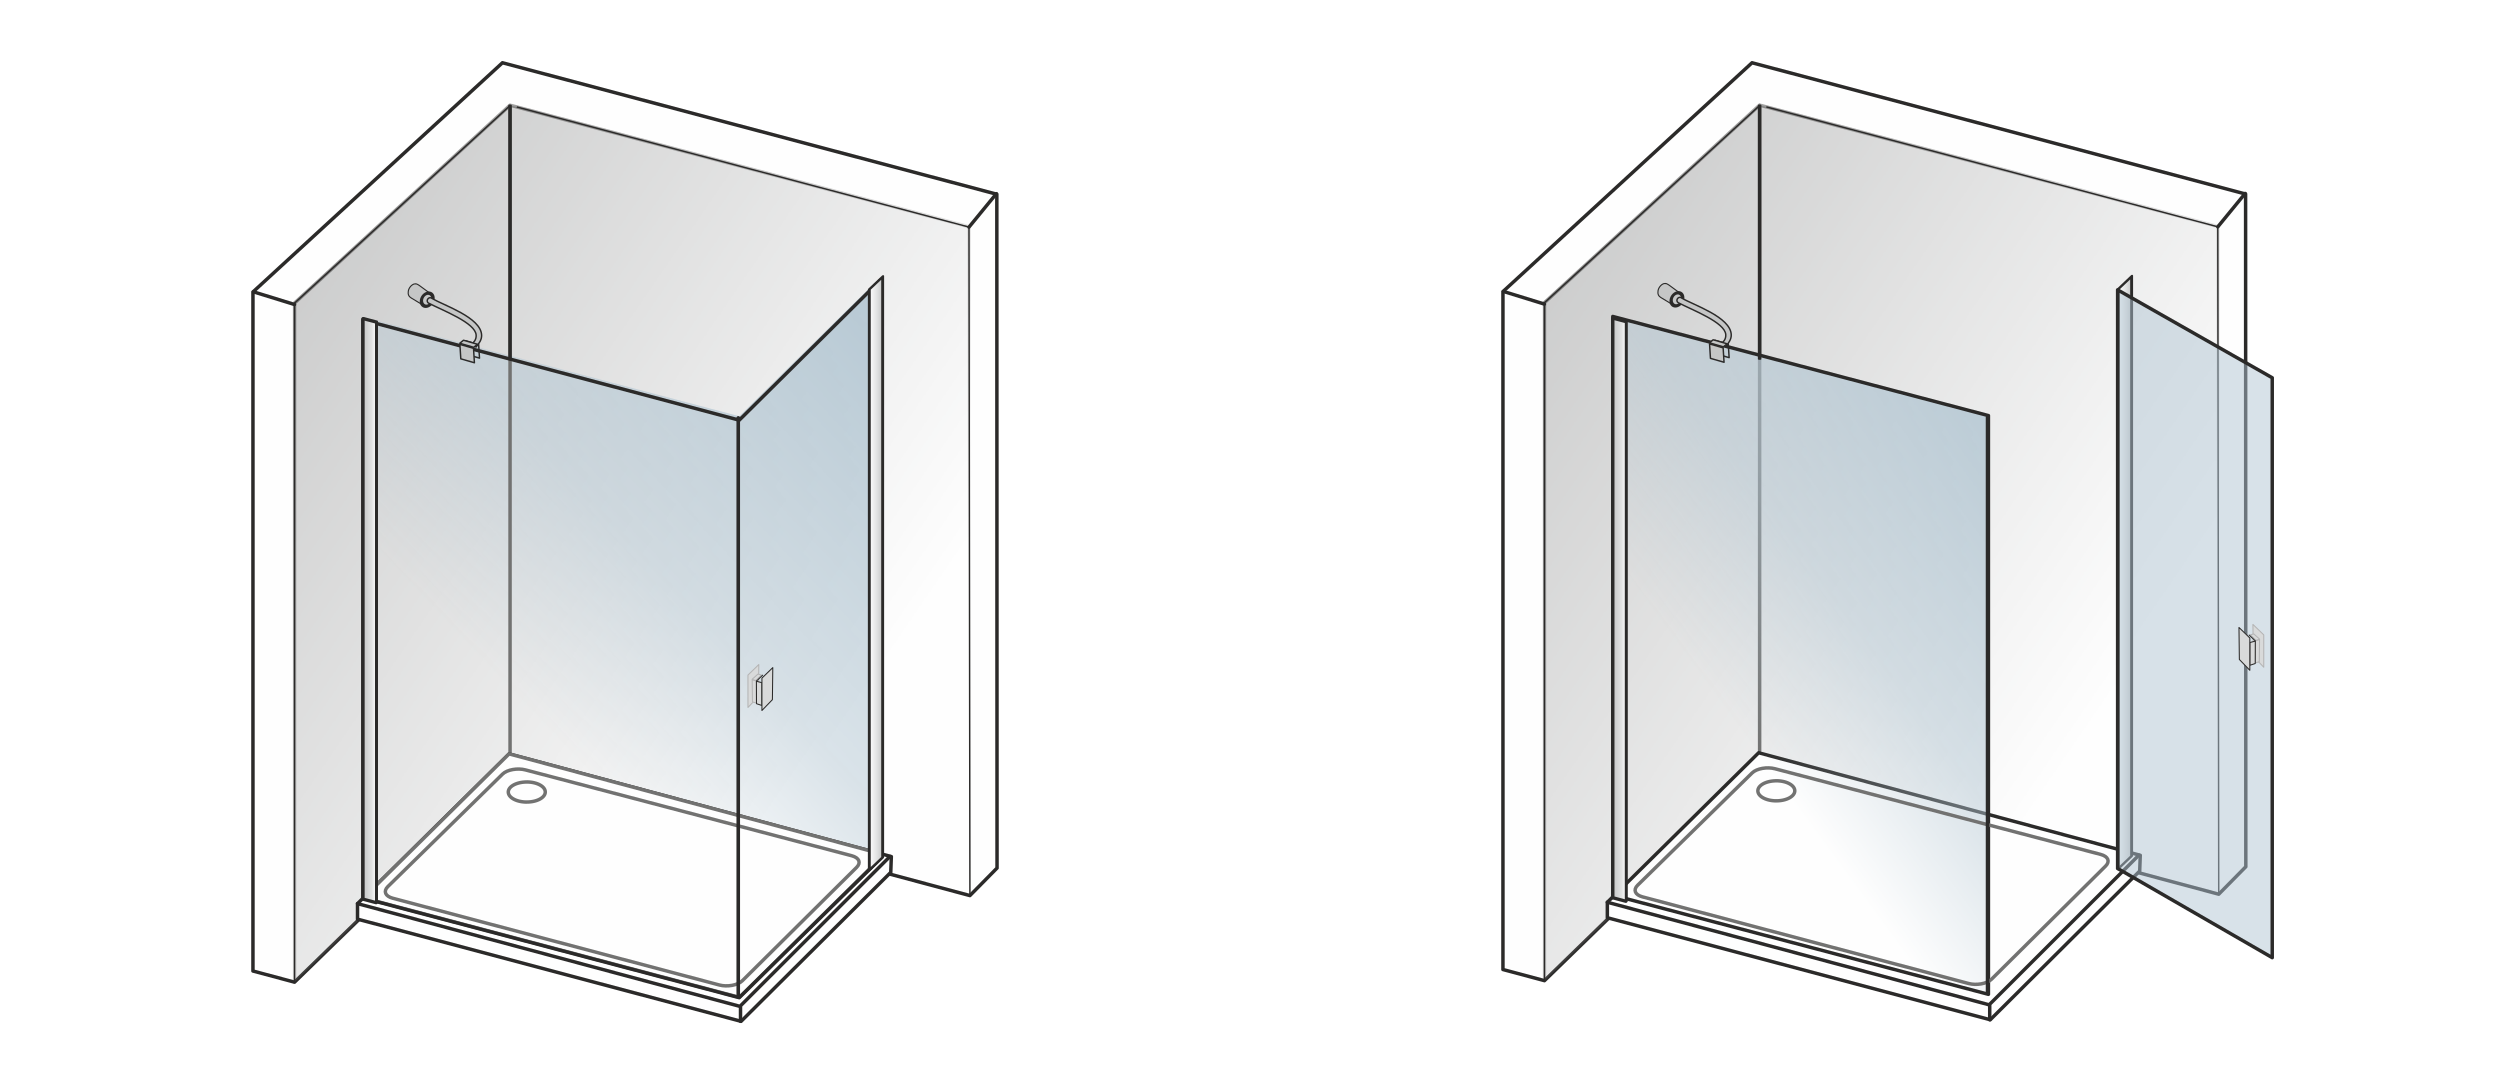
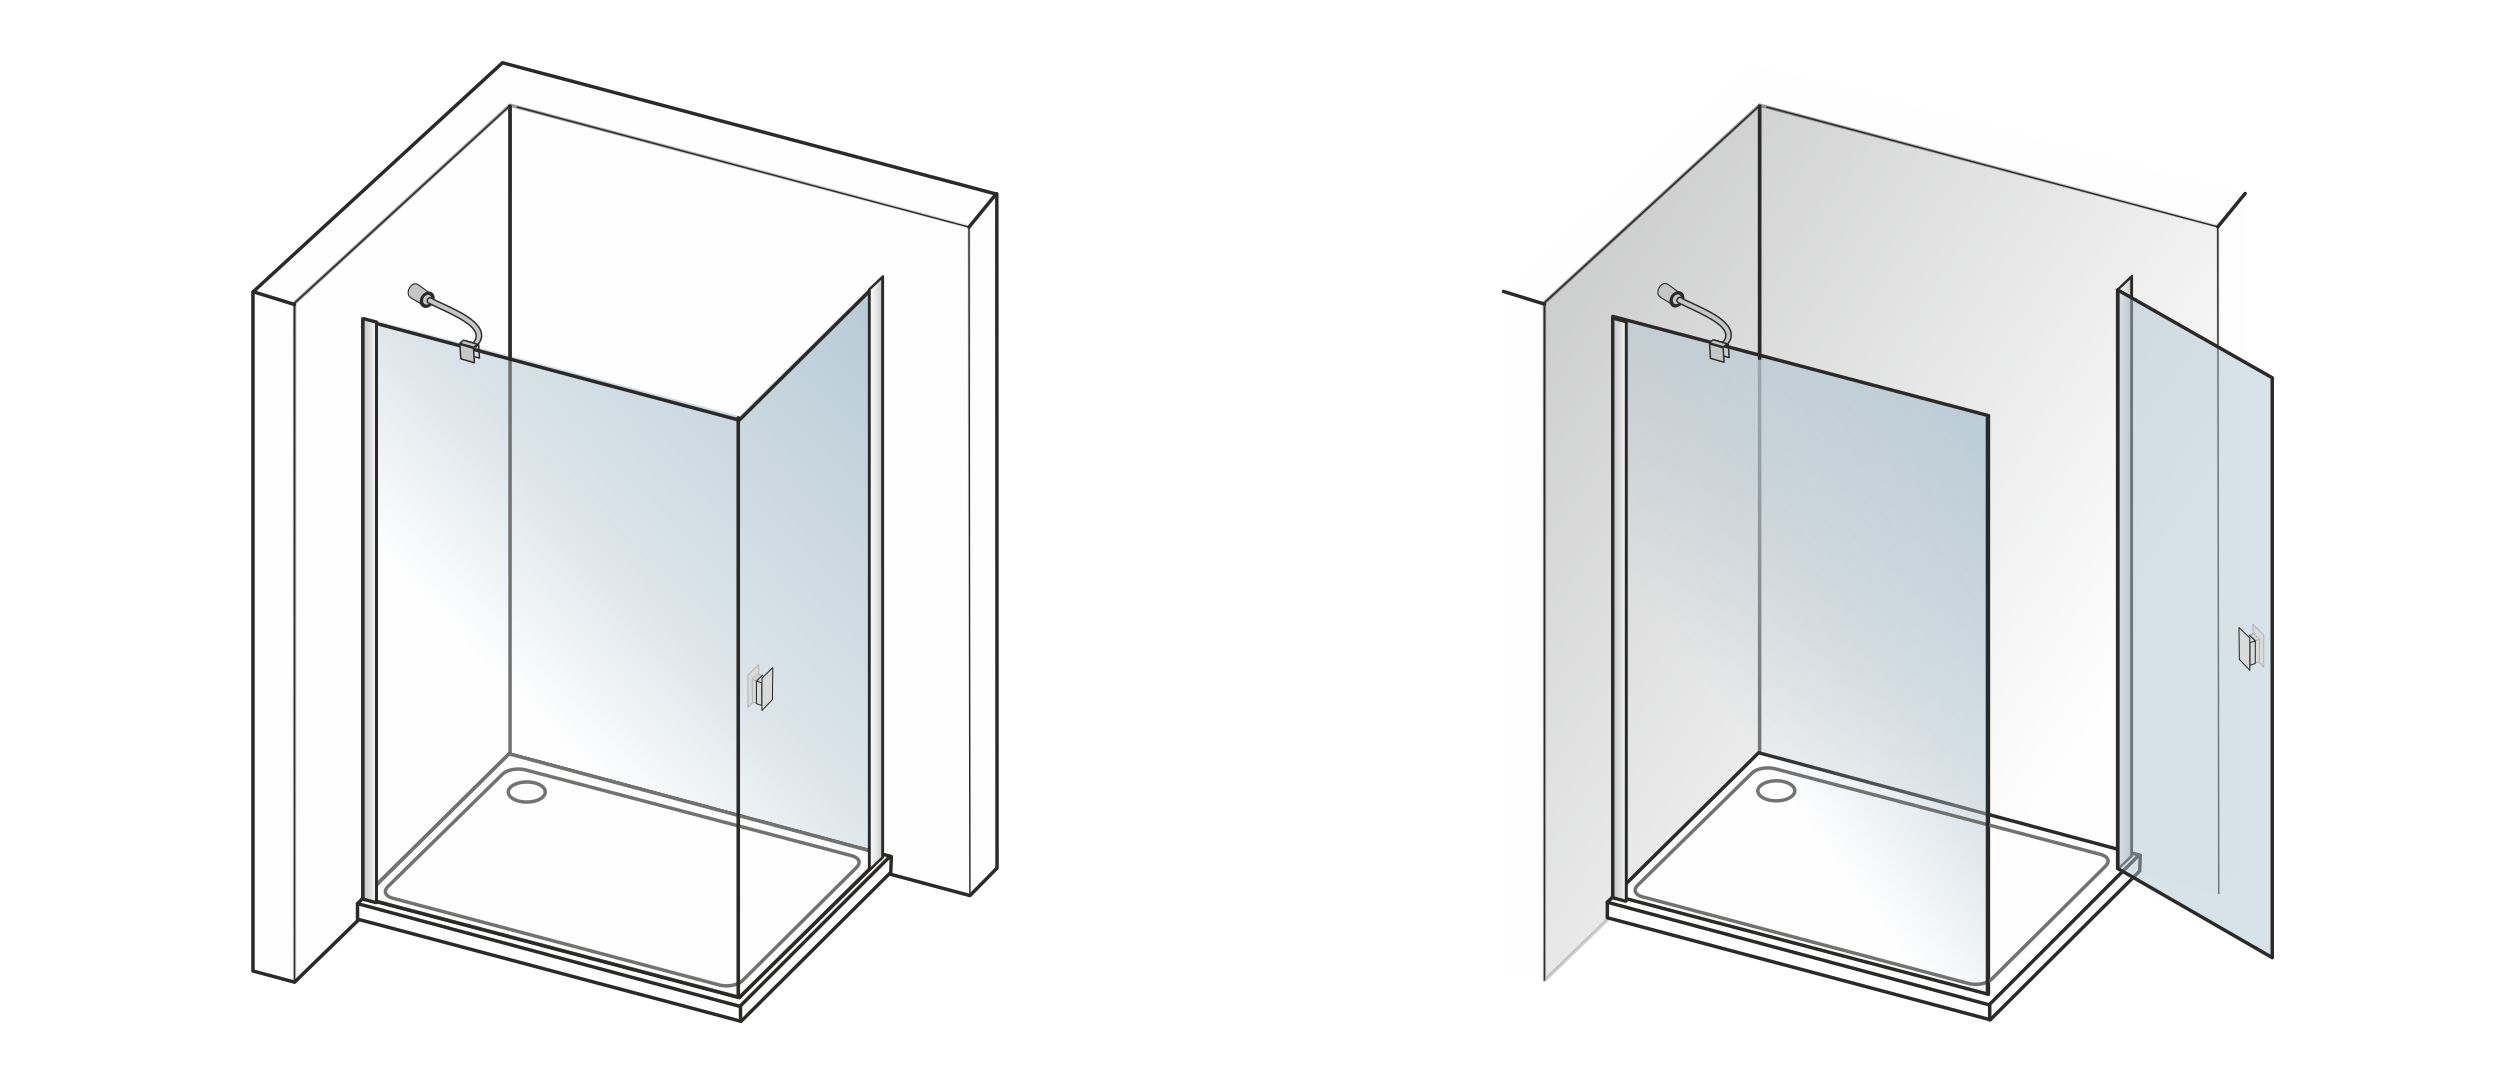
<svg xmlns="http://www.w3.org/2000/svg" xmlns:xlink="http://www.w3.org/1999/xlink" width="2000" height="866" viewBox="0 0 2000 865.58" fill-rule="evenodd">
  <style>.g{fill-rule:nonzero}.h{fill:#2b2a29}.i{stroke:#2b2a29}.j{stroke-miterlimit:22.926}.k{fill:none}.l{stroke-linejoin:round}.m{fill:#c5c6c6}.n{stroke-width:.83}.o{fill:#fefefe}.p{stroke-width:1.18}.q{stroke-linecap:round}.r{fill:#d9dada}.s{stroke-width:2.79}.t{fill:#727271}</style>
  <defs>
    <mask id="A">
      <linearGradient id="B" x1="-50.19" y1="429.49" x2="516.66" y2="817.85" xlink:href="#S">
        <stop offset="0" stop-color="#fff" />
        <stop offset=".18" stop-opacity=".502" stop-color="#fff" />
        <stop offset="1" stop-opacity="0" stop-color="#fff" />
      </linearGradient>
-       <path d="M235.6 83.93h540.33v701.58H235.6z" fill="url(#B)" />
    </mask>
    <mask id="C">
      <linearGradient id="D" x1="-53.08" y1="429.2" x2="516.47" y2="819.8" xlink:href="#S">
        <stop offset="0" stop-color="#fff" />
        <stop offset=".18" stop-opacity=".502" stop-color="#fff" />
        <stop offset="1" stop-opacity="0" stop-color="#fff" />
      </linearGradient>
      <path d="M234.07 82.38h543.25v704.67H234.07z" fill="url(#D)" />
    </mask>
    <mask id="E">
      <linearGradient id="F" x1="529.41" y1="3.01" x2="190.41" y2="324.9" xlink:href="#S">
        <stop offset="0" stop-color="#fff" />
        <stop offset=".671" stop-opacity=".502" stop-color="#fff" />
        <stop offset="1" stop-opacity="0" stop-color="#fff" />
      </linearGradient>
      <path d="M283.08 218.76h424.25v585.02H283.08z" fill="url(#F)" />
    </mask>
    <mask id="G">
      <linearGradient id="H" x1="950.22" y1="428.87" x2="1516.14" y2="816.59" xlink:href="#S">
        <stop offset="0" stop-color="#fff" />
        <stop offset=".18" stop-opacity=".502" stop-color="#fff" />
        <stop offset="1" stop-opacity="0" stop-color="#fff" />
      </linearGradient>
      <path d="M1235.54 83.87h539.44v700.44h-539.44z" fill="url(#H)" />
    </mask>
    <mask id="I">
      <linearGradient id="J" x1="947.33" y1="428.57" x2="1515.95" y2="818.54" xlink:href="#S">
        <stop offset="0" stop-color="#fff" />
        <stop offset=".18" stop-opacity=".502" stop-color="#fff" />
        <stop offset="1" stop-opacity="0" stop-color="#fff" />
      </linearGradient>
      <path d="M1234.01 82.33h542.36v703.51h-542.36z" fill="url(#J)" />
    </mask>
    <mask id="K">
      <linearGradient id="L" x1="1495.1" y1="81.18" x2="1187.38" y2="306.63" xlink:href="#S">
        <stop offset="0" stop-color="#fff" />
        <stop offset=".671" stop-opacity=".502" stop-color="#fff" />
        <stop offset="1" stop-opacity="0" stop-color="#fff" />
      </linearGradient>
      <path d="M1290.24 252.96h300.5v542.29h-300.5z" fill="url(#L)" />
    </mask>
    <linearGradient id="M" x1="1290.37" y1="487.59" x2="1301.03" y2="487.59" xlink:href="#S">
      <stop offset="0" stop-color="#c5c6c6" />
      <stop offset=".639" stop-color="#e1e2e2" />
      <stop offset="1" stop-color="#fefefe" />
    </linearGradient>
    <linearGradient id="N" x1="1705.3" y1="457.81" x2="1694.64" y2="457.81" xlink:href="#S">
      <stop offset="0" stop-color="#c5c6c6" />
      <stop offset=".412" stop-color="#e1e2e2" />
      <stop offset="1" stop-color="#fefefe" />
    </linearGradient>
    <linearGradient id="O" xlink:href="#N" x1="706.13" y1="458.48" x2="695.45" y2="458.48" />
    <linearGradient id="P" xlink:href="#M" x1="290.52" y1="488.31" x2="301.2" y2="488.31" />
    <path id="Q" d="M332.11 226.85c-2.52.17-5.02 3.04-5.47 5.79-.46 2.76.46 4.38 2.2 5.45l9.95 6.04 5.97-9.14-9.26-6.8-1.25-.77c-.59-.41-1.32-.62-2.14-.57z" />
    <path id="R" d="M1331.89 226.56c-2.51.17-5.01 3.03-5.46 5.78-.46 2.75.46 4.38 2.2 5.44l9.93 6.03 5.96-9.12-9.24-6.79-1.25-.77c-.59-.41-1.32-.62-2.14-.57z" />
    <linearGradient id="S" gradientUnits="userSpaceOnUse" />
  </defs>
-   <path d="M0 0h2000v865.58H0z" fill="#fff" />
+   <path d="M0 0v865.58H0z" fill="#fff" />
  <path d="M202.36 233.36V776.6l33.25 8.91 172.43-167.84 367.89 98.58 21.71-22.02-.18-539.04L401.97 50z" class="o" />
  <path d="M200.97 776.6V233.36h2.79V776.6l-1.76 1.35-1.03-1.35zm2.79 0c0 .77-.63 1.4-1.4 1.4s-1.39-.63-1.39-1.4h2.79zm31.49 10.26L202 777.95l.72-2.69 33.25 8.91.61 2.34-1.33.35zm.72-2.69a1.39 1.39 0 0 1 .99 1.71 1.4 1.4 0 0 1-1.71.98l.72-2.69zm173.05-165.5L236.58 786.51l-1.94-2 172.43-167.84 1.33-.35.62 2.35zm-1.95-2c.55-.54 1.44-.52 1.97.03a1.39 1.39 0 0 1-.02 1.97l-1.95-2zm368.5 100.93l-367.89-98.58.72-2.7 367.89 98.58.63 2.33-1.35.37zm.72-2.7c.74.2 1.18.97.99 1.71-.2.75-.97 1.19-1.71.99l.72-2.7zm22.34-19.69l-21.71 22.02-1.98-1.96 21.7-22.02 2.39.98-.4.98zm-1.99-1.96c.54-.55 1.43-.55 1.98-.01a1.39 1.39 0 0 1 .01 1.97l-1.99-1.96zm2.22-538.06l.17 539.04h-2.79l-.17-539.04 1.75-1.35 1.04 1.35zm-2.79 0c0-.77.62-1.4 1.39-1.4s1.4.63 1.4 1.4h-2.79zM402.33 48.65l395.49 105.19-.72 2.7L401.61 51.35l-.59-2.38 1.31-.32zm-.72 2.7c-.75-.2-1.19-.97-.99-1.71a1.4 1.4 0 0 1 1.71-.99l-.72 2.7zM201.42 232.33l199.6-183.36 1.89 2.06-199.6 183.35-2.34-1.02.45-1.03zm1.89 2.05c-.57.52-1.45.49-1.97-.08-.53-.57-.49-1.45.08-1.97l1.89 2.05z" class="g h" />
  <path d="M235.61 785.51l-.01-543.25L408.04 83.93l367.23 97.31.66 535.01-366.41-98.58z" fill="#9d9e9e" mask="url(#A)" />
  <path d="M237 242.26v543.25h-2.79V242.26l.45-1.03 2.34 1.03zm-2.79 0c0-.77.62-1.39 1.39-1.39s1.4.62 1.4 1.39h-2.79zM408.99 84.95L236.54 243.29l-1.88-2.06L407.1 82.9l1.3-.32.59 2.37zm-1.89-2.05a1.4 1.4 0 0 1 1.97.08 1.4 1.4 0 0 1-.08 1.97l-1.89-2.05zm367.81 99.69L407.68 85.28l.72-2.7 367.23 97.31 1.03 1.35-1.75 1.35zm.72-2.7c.74.2 1.19.97.99 1.71a1.39 1.39 0 0 1-1.71.99l.72-2.7zm-1.1 536.36l-.66-535.01h2.79l.66 535.01-1.75 1.35-1.04-1.35zm2.79 0c0 .77-.62 1.39-1.39 1.39s-1.4-.62-1.4-1.39h2.79zm-367.44-99.93l366.41 98.58-.72 2.7-366.41-98.58-.61-2.35 1.33-.35zm-.72 2.7c-.75-.2-1.19-.97-.99-1.71.2-.75.97-1.19 1.71-.99l-.72 2.7zM234.64 784.51l173.91-167.84 1.94 2-173.91 167.85-2.37-1.01.43-1zm1.94 2.01c-.56.53-1.44.52-1.97-.04-.54-.55-.52-1.44.03-1.97l1.94 2.01z" mask="url(#C)" class="g h" />
  <path d="M290.51 717.05l-.12-463.75 300.99 79.44 108.41-106.67.23 463.37-108.64 107.03z" fill="#b4c7d3" mask="url(#E)" />
  <path d="M406.64 84.21c0-.77.63-1.39 1.4-1.39s1.4.62 1.4 1.39h-2.8zm.01 517.22l-.01-517.22h2.8v517.22h-2.79zm2.79 0c0 .77-.63 1.39-1.4 1.39s-1.39-.62-1.39-1.39h2.79z" class="g t" />
  <path d="M407.28 602.9L286.02 722.69v12.41l306.85 81.75L712.6 697.67l.46-12.6z" class="o" />
  <path d="M285.04 721.7L406.3 601.91l1.96 1.99L287 723.68l-2.38-.99.42-.99zm1.96 1.98a1.39 1.39 0 1 1-1.96-1.98l1.96 1.98zm-2.38 11.42v-12.41h2.79v12.41l-1.75 1.35-1.04-1.35zm2.79 0c0 .77-.62 1.4-1.39 1.4s-1.4-.63-1.4-1.4h2.79zm305.1 83.1l-306.85-81.75.72-2.69 306.85 81.74.63 2.34-1.35.36zm.72-2.7c.75.19 1.19.96.99 1.71-.2.74-.96 1.18-1.71.99l.72-2.7zm120.36-116.84L593.86 817.84l-1.97-1.98 119.73-119.18 2.38 1.04-.41.94zm-1.97-1.98a1.39 1.39 0 0 1 1.97.01c.55.54.54 1.43 0 1.97l-1.97-1.98zm2.84-11.56l-.46 12.6-2.79-.1.46-12.6 1.76-1.3 1.03 1.4zm-2.79-.1a1.4 1.4 0 0 1 1.45-1.35c.77.03 1.37.68 1.34 1.45l-2.79-.1zm-304.02-83.46l305.78 82.16-.73 2.69-305.78-82.16-.62-2.34 1.35-.35zm-.73 2.69a1.4 1.4 0 0 1-.98-1.71c.2-.74.96-1.18 1.71-.98l-.73 2.69z" class="g h" />
  <g stroke="#727271" class="j l s">
    <path d="M407.28 602.9L290.79 718.1l300.71 79.57 108.52-107.05-.23-9.12z" class="o" />
    <path d="M310.28 709.06L402 619.1c3.77-3.7 12.22-5.01 18.35-3.38l260.99 68.65c6.12 1.64 7.66 5.64 3.94 9.33l-91.46 90.72c-3.71 3.69-12.24 5.02-18.35 3.37l-261.25-69.4c-6.11-1.63-7.7-5.61-3.94-9.33z" class="k" />
  </g>
  <path d="M286.02 722.69l305.93 82.2 120.03-119.95M592.41 804.43v12.41" class="i q j k l s" />
  <path d="M421.42 625.37c8.17 0 14.79 3.6 14.79 8.03s-6.62 8.02-14.79 8.02-14.79-3.59-14.79-8.02 6.62-8.03 14.79-8.03z" class="o" />
  <path d="M437.6 633.4h-2.78 0l-.01-.29-.04-.28-.07-.28-.09-.28-.12-.28-.15-.28-.18-.29-.2-.29-.24-.28-.27-.29-.3-.28-.33-.28-.36-.27-.39-.27-.41-.26-.44-.25-.47-.24-.49-.23-.51-.22-.54-.2-.55-.2-.58-.18-.6-.16-.61-.15-.64-.14-.64-.12-.66-.1-.68-.09-.69-.06-.7-.05-.72-.03-.72-.01v-2.79l.8.01.79.03.78.06.76.07.76.1.74.11.73.13.71.15.69.18.68.18.66.21.65.22.62.24.61.26.58.27.56.3.54.3.52.33.49.34.46.35.45.37.41.39.38.41.36.42.32.45.28.45.25.48.21.5.17.51.12.52.08.53.02.55h0zm0 0c0 .77-.62 1.39-1.39 1.39-.76 0-1.39-.62-1.39-1.39h2.78zm-16.18 9.41v-2.79h0l.72-.01.72-.03.7-.04.69-.07.68-.08.66-.11.64-.12.64-.13.61-.15.6-.17.58-.18.55-.19.54-.21.51-.22.49-.23.47-.24.44-.25.41-.26.39-.26.36-.28.33-.28.3-.28.27-.28.24-.29.2-.29.18-.28.15-.29.12-.28.1-.28.06-.28.04-.28.01-.28h2.78l-.02.54-.08.53-.12.53-.17.51-.21.49-.25.48-.28.46-.33.44-.35.42-.38.41-.41.39-.45.37-.46.36-.49.34-.52.32-.54.31-.56.29-.58.27-.61.26-.62.24-.65.23-.66.2-.68.19-.69.17-.71.15-.73.14-.74.11-.76.09-.76.08-.78.05-.79.03-.8.01h0zm0 0c-.77 0-1.39-.62-1.39-1.39s.62-1.4 1.39-1.4v2.79zm-16.18-9.41h2.78 0l.01.28.04.28.06.28.1.28.12.28.14.29.18.28.21.29.24.29.27.28.3.28.33.28.36.28.38.26.42.26.44.25.47.24.49.23.51.22.53.21.56.19.58.18.6.17.61.15.63.13.65.12.66.11.68.08.69.07.7.04.72.03.72.01v2.79l-.8-.01-.79-.03-.78-.05-.76-.08-.76-.09-.74-.11-.73-.14-.71-.15-.69-.17-.68-.19-.66-.2-.65-.23-.62-.24-.61-.26-.58-.27-.56-.29-.54-.31-.52-.32-.49-.34-.47-.36-.44-.37-.41-.39-.38-.41-.36-.42-.32-.44-.28-.46-.25-.48-.21-.49-.17-.51-.12-.53-.08-.53-.02-.54h0zm0 0c0-.77.62-1.4 1.39-1.4.76 0 1.39.63 1.39 1.4h-2.78zm16.18-9.42v2.79h0l-.72.01-.72.03-.7.05-.69.06-.68.09-.66.1-.65.12-.63.14-.61.15-.6.16-.58.18-.56.2-.53.2-.51.22-.49.23-.47.24-.44.25-.42.26-.38.27-.36.27-.33.28-.3.28-.27.29-.24.28-.21.29-.18.29-.14.28-.12.28-.1.28-.06.28-.04.28-.01.29h-2.78l.02-.55.08-.53.12-.52.17-.51.21-.5.25-.48.28-.45.32-.45.36-.42.38-.41.41-.39.44-.37.47-.35.49-.34.52-.33.54-.3.56-.3.58-.27.61-.26.62-.24.65-.22.66-.21.68-.18.69-.18.71-.15.73-.13.74-.11.76-.1.76-.07.78-.06.79-.03.8-.01h0zm0 0c.77 0 1.39.62 1.39 1.39s-.62 1.4-1.39 1.4v-2.79z" class="g t" />
  <path d="M797.09 154.73l-21.9 26.74" class="i j k l q s" />
  <g class="g h">
    <path d="M289 254.91c0-.77.62-1.39 1.39-1.39a1.39 1.39 0 0 1 1.4 1.39H289zm0 462.52V254.91h2.79v462.52H289zm2.79 0a1.39 1.39 0 0 1-1.4 1.39c-.77 0-1.39-.62-1.39-1.39h2.79z" />
    <path d="M291.78 255.73v462.49h-2.79V255.73l1.76-1.35 1.03 1.35zm-2.79 0c0-.77.63-1.4 1.4-1.4s1.39.63 1.39 1.4h-2.79zm302.03 81.53l-300.99-80.18.72-2.7 300.99 80.18.63 2.34-1.35.36zm.72-2.7c.75.2 1.19.97.99 1.71-.19.75-.96 1.19-1.71.99l.72-2.7zM705.2 225.02L592.37 336.9l-1.97-1.98 112.83-111.88 2.38.99-.41.99zm-1.97-1.98c.55-.54 1.44-.54 1.98.01a1.39 1.39 0 0 1-.01 1.97l-1.97-1.98zm.86 462.56l-1.27-461.57h2.79l1.27 461.56-.41 1-2.38-.99zm2.79-.01c0 .77-.62 1.4-1.39 1.4s-1.4-.62-1.4-1.39l2.79-.01zM590.4 796.92L704.51 684.6l1.96 1.99-114.11 112.32-1.33.36-.63-2.35zm1.96 1.99a1.39 1.39 0 0 1-1.97-.01c-.54-.55-.53-1.44.01-1.98l1.96 1.99zm-301.61-82.04l300.99 79.7-.71 2.7-301-79.71-1.04-1.34 1.76-1.35zm-.72 2.69a1.39 1.39 0 1 1 .72-2.69l-.72 2.69z" />
  </g>
  <path d="M290.52 254.63l10.68 2.85v464.51l-10.68-2.85z" fill="url(#P)" />
  <path d="M300.61 258.7l-10.68-2.85 1.18-2.45 10.68 2.85.61.87-1.79 1.58zm1.18-2.45c.58.16.78.83.45 1.51-.32.67-1.05 1.1-1.63.94l1.18-2.45zM300 722.35V257.84l2.4-.72v464.51l-1.79 1.58-.61-.86zm2.4-.72c0 .66-.54 1.36-1.2 1.56s-1.2-.18-1.2-.84l2.4-.72zm-11.29-3.72l10.68 2.85-1.18 2.45-10.68-2.85-.6-.86 1.78-1.59zm-1.18 2.45c-.57-.15-.77-.83-.45-1.5.33-.68 1.06-1.1 1.63-.95l-1.18 2.45zm1.79-466.09v464.5l-2.39.73V254.99l1.78-1.59.61.87zm-2.39.72c0-.66.53-1.36 1.19-1.56.67-.2 1.2.18 1.2.84l-2.39.72zm299.91 79.07c0-.77.63-1.39 1.4-1.39s1.4.62 1.4 1.39h-2.8zm.01 461.76l-.01-461.76h2.8v461.76h-2.79zm2.79 0c0 .77-.62 1.39-1.39 1.39a1.39 1.39 0 0 1-1.4-1.39h2.79z" class="g h" />
  <path d="M706.13 221.17l-10.68 10.12V695.8l10.68-10.13z" fill="url(#O)" />
  <path d="M696.03 232.09l-1.74-.36.58-1.23 10.68-10.13 1.16 1.59-10.68 10.13zm-1.16-1.59l1.16 1.59c-.55.52-1.26.6-1.58.16s-.13-1.22.42-1.75zm1.74 464.87l-.58 1.22-1.74-.36v-464.5l2.32-.87v464.51zm-2.32.86l2.32-.86c0 .64-.52 1.36-1.16 1.59-.64.24-1.16-.09-1.16-.73zm11.26-11.35l1.74.36-.58 1.23-10.68 10.12-1.16-1.58 10.68-10.13zm1.16 1.59l-1.16-1.59c.55-.52 1.27-.6 1.59-.16s.13 1.22-.43 1.75zm-1.74-464.87l.58-1.23 1.74.36v464.51l-2.32.87V221.6zm2.32-.87l-2.32.87c0-.64.52-1.36 1.16-1.6.64-.23 1.16.09 1.16.73zm-504.86 13.88c-.73-.23-1.15-1.01-.92-1.75.23-.73 1.01-1.15 1.75-.92l-.83 2.67zm32.73 10.1l-32.73-10.1.83-2.67 32.72 10.1-.82 2.67zm.82-2.67a1.41 1.41 0 0 1 .93 1.75c-.23.73-1.01 1.15-1.75.92l.82-2.67zM406.64 84.21c0-.3.63-.55 1.4-.55s1.4.25 1.4.55h-2.8zm.01 203.29l-.01-203.29h2.8V287.5h-2.79zm2.79 0c0 .3-.63.55-1.4.55s-1.39-.25-1.39-.55h2.79z" class="g h" />
  <g class="j l i">
    <g class="k">
      <path d="M235.61 785.51l-.01-543.25L408.04 84.21m5.37 1.14l361.78 96.11.74 534.79" class="p" />
      <path d="M590.64 795.94V333.42" stroke-width="2.36" />
      <path d="M382.91 275.43l-10.66-3.07.68 10.86 10.67 3.07z" class="p" />
    </g>
    <path d="M378.81 278.45l-10.89-3.13.72 11.54 10.89 3.13z" class="m p" />
  </g>
  <use xlink:href="#Q" class="m" />
  <use xlink:href="#Q" stroke-width=".9" class="i j k" />
  <path d="M341.82 234.42c-2.56.57-4.65 3.33-4.68 6.17-.02 2.84 2.03 4.68 4.59 4.12 2.56-.57 4.65-3.34 4.67-6.17.03-2.84-2.02-4.69-4.58-4.12z" class="m" />
  <path d="M335.82 240.88h0l.01-.32.02-.33.04-.32.06-.32.06-.32.08-.32.09-.31.11-.31.12-.31.12-.3.15-.3.15-.29.16-.29.17-.28.19-.27.19-.27.21-.26.22-.26.22-.24.23-.24.25-.22.25-.22.26-.2.27-.2.27-.18.29-.17.29-.15.29-.14.31-.13.3-.11.31-.1.32-.08-.02 2.6-.16.04-.16.05-.16.05-.15.07-.15.07-.15.08-.15.09-.15.1-.14.1-.14.11-.14.12-.14.12-.13.14-.12.13-.13.15-.12.15-.11.16-.11.16-.11.17-.09.17-.1.18-.08.18-.08.19-.08.19-.06.19-.06.2-.05.2-.04.2-.03.2-.03.21-.01.2-.01.21h0l-2.65.58zm0 0l2.65-.58c-.01.72-.61 1.43-1.34 1.59s-1.32-.29-1.31-1.01zm5.9 5.12h0l-.31.06-.32.05-.3.02-.3.01-.3-.01-.29-.03-.28-.04-.27-.06-.27-.08-.26-.09-.25-.1-.24-.12-.23-.13-.22-.15-.21-.16-.2-.17-.2-.18-.18-.19-.17-.21-.16-.22-.14-.22-.14-.24-.13-.25-.11-.25-.1-.27-.08-.27-.08-.29-.06-.29-.05-.3-.03-.3-.02-.32v-.32l2.65-.58v.21l.01.2.03.19.03.19.03.19.05.17.05.17.07.17.07.16.07.15.09.14.08.14.1.13.1.12.11.11.11.11.12.1.12.09.12.08.13.08.13.06.14.06.14.05.14.04.14.03.15.02.15.01.15.01h.16l.15-.01.16-.03.16-.03h0l-.01 2.59zm0 0l.01-2.59c.74-.16 1.33.29 1.32 1 0 .72-.6 1.43-1.33 1.59zm6.01-7.76h0l-.01.33-.02.32-.04.33-.06.32-.06.31-.08.32-.09.32-.11.31-.12.31-.13.3-.14.3-.15.29-.16.28-.18.29-.18.27-.19.27-.21.26-.22.25-.22.25-.24.23-.24.23-.25.21-.26.21-.27.19-.27.18-.29.17-.29.16-.29.14-.31.13-.31.11-.3.09-.32.08.01-2.59.16-.04.17-.05.16-.06.15-.06.15-.07.15-.09.15-.08.15-.1.14-.1.14-.11.14-.12.13-.13.14-.13.12-.14.13-.14.11-.15.12-.16.11-.17.1-.16.1-.17.1-.19.08-.18.08-.18.07-.2.07-.18.06-.2.05-.2.04-.2.03-.21.03-.2.01-.21.01-.2h0l2.65-.59zm0 0l-2.65.59c0-.72.6-1.43 1.34-1.59.73-.16 1.32.29 1.31 1zm-5.9-5.12h0l.31-.06.31-.04.31-.02.3-.01.3.01.28.03.29.04.27.06.27.08.26.08.25.11.24.12.23.13.22.15.21.15.2.18.19.18.19.19.17.21.15.21.15.23.14.24.12.24.12.26.1.27.08.27.08.28.06.3.04.29.04.31.02.31v.32l-2.65.59v-.21l-.02-.2-.02-.19-.03-.2-.03-.18-.05-.17-.06-.18-.06-.16-.07-.16-.07-.15-.09-.15-.08-.13-.1-.13-.1-.12-.11-.12-.11-.11-.12-.09-.12-.09-.12-.09-.13-.07-.13-.07-.14-.05-.14-.05-.14-.04-.14-.03-.15-.02-.15-.02h-.15-.16l-.15.01-.16.02-.17.04h0l.02-2.6zm0 0l-.02 2.6c-.73.16-1.32-.29-1.31-1.01 0-.71.6-1.42 1.33-1.59z" class="g h" />
  <g class="j l">
    <g class="i m p">
      <path d="M380.86 277.41l-3.89-1.83c2.1-1.95 4.15-4 3.95-7.68-.54-9.94-26.78-19.69-38.1-25.64-2.67-1.76.27-5.82 2.79-3.72 8.99 5.44 39.38 15.15 39.69 29.52.08 3.56-1.93 6.32-4.44 9.35z" />
      <path d="M367.83 274.4l11.14 3.24 3.05-2.44-11.22-3.23z" />
    </g>
    <g stroke="#b4b4b4" class="n r">
      <path d="M598.37 539.83l8.68-8.41-.31 25.63-8.37 8.68z" />
      <path d="M605.02 544.56l-3.29-.94.24 17.67 3.15.96zm1.37-5.53l-4.68 4.2 2.78.99 4.65-4.42z" />
    </g>
    <g class="i n">
      <path d="M609.54 545.94l-4.4-1.14.06 17.96 4.34 1.41z" class="r" />
      <path d="M609.54 542.28l8.69-8.41-.31 25.63-8.38 8.68z" class="r" />
      <path d="M610.1 539.93l-4.89 4.67" class="k q" />
    </g>
  </g>
  <path d="M1202.36 233.06v542.35l33.19 8.9 172.15-167.57 367.28 98.42 21.68-21.99-.18-538.15L1401.63 50z" class="o" />
-   <path d="M1200.97 775.41V233.06h2.78v542.35l-1.75 1.34-1.03-1.34zm2.78 0c0 .77-.62 1.39-1.39 1.39s-1.39-.62-1.39-1.39h2.78zm31.44 10.24l-33.19-8.9.72-2.69 33.19 8.9.61 2.34-1.33.35zm.72-2.69c.74.2 1.18.96.98 1.71-.19.74-.96 1.18-1.7.98l.72-2.69zm172.76-165.22L1236.52 785.3l-1.94-1.99 172.15-167.57 1.33-.35.61 2.35zm-1.94-2c.55-.54 1.43-.52 1.97.03s.52 1.43-.03 1.97l-1.94-2zm367.89 100.76l-367.28-98.42.72-2.69 367.28 98.42.63 2.33-1.35.36zm.72-2.69c.74.2 1.18.97.99 1.71a1.4 1.4 0 0 1-1.71.98l.72-2.69zm22.31-19.66l-21.68 21.99-1.98-1.96 21.67-21.99 2.39.98-.4.98zm-1.99-1.96c.54-.54 1.43-.55 1.97-.01a1.39 1.39 0 0 1 .02 1.97l-1.99-1.96zm2.21-537.17l.18 538.15h-2.79l-.17-538.15 1.75-1.35 1.03 1.35zm-2.78 0c0-.77.62-1.4 1.39-1.4s1.39.63 1.39 1.4h-2.78zm-393.1-106.37l394.85 105.02-.72 2.69-394.84-105.01-.59-2.38 1.3-.32zm-.71 2.7c-.75-.2-1.19-.97-.99-1.71a1.4 1.4 0 0 1 1.7-.99l-.71 2.7zm-199.86 180.68l199.27-183.06 1.89 2.06-199.28 183.05-2.33-1.02.45-1.03zm1.88 2.05a1.4 1.4 0 0 1-1.97-.08c-.52-.57-.48-1.45.09-1.97l1.88 2.05z" class="g h" />
  <path d="M1235.55 784.31l-.01-542.36L1407.7 83.87l366.62 97.16.66 534.12-365.8-98.41z" fill="#9d9e9e" mask="url(#G)" />
  <g class="g">
    <path d="M1236.93 241.95l.01 542.36h-2.78l-.01-542.36.45-1.03 2.33 1.03zm-2.78 0c0-.77.62-1.4 1.39-1.4s1.39.63 1.39 1.4h-2.78zM1408.64 84.9l-172.16 158.07-1.88-2.05 172.16-158.08 1.3-.32.58 2.38zm-1.88-2.06c.56-.51 1.45-.48 1.97.09.52.56.48 1.45-.09 1.97l-1.88-2.06zm367.21 99.54l-366.63-97.16.72-2.7 366.62 97.16 1.04 1.35-1.75 1.35zm.71-2.7a1.4 1.4 0 0 1 .99 1.71 1.4 1.4 0 0 1-1.7.99l.71-2.7zm-1.09 535.48l-.66-534.13h2.79l.65 534.12-1.75 1.35-1.03-1.34zm2.78-.01c0 .77-.62 1.4-1.39 1.4s-1.39-.63-1.39-1.39l2.78-.01zm-366.83-99.76l365.8 98.42-.72 2.69-365.81-98.42-.6-2.35 1.33-.34zm-.73 2.69c-.74-.2-1.18-.96-.98-1.71.2-.74.96-1.18 1.71-.98l-.73 2.69zM1234.58 783.3l173.63-167.57 1.93 2.01-173.62 167.57-2.36-1 .42-1.01zm1.94 2.01c-.56.53-1.44.52-1.97-.04-.54-.55-.52-1.43.03-1.97l1.94 2.01z" mask="url(#I)" class="h" />
    <path d="M1406.3 84.16c0-.77.63-1.4 1.4-1.4s1.39.63 1.39 1.4h-2.79zm.01 516.36l-.01-516.36h2.79l.01 516.36h-2.79zm2.79 0c0 .77-.63 1.39-1.4 1.39s-1.39-.62-1.39-1.39h2.79z" class="t" />
  </g>
  <path d="M1406.94 601.99l-121.06 119.6v12.39l306.35 81.61 119.53-118.98.46-12.59z" class="o" />
  <path d="M1284.9 720.59L1405.96 601l1.96 1.98-121.06 119.6-2.38-.99.42-1zm1.96 1.99a1.4 1.4 0 0 1-1.97-.01c-.54-.55-.54-1.44.01-1.98l1.96 1.99zm-2.38 11.4v-12.39h2.79v12.39l-1.75 1.35-1.04-1.35zm2.79 0c0 .77-.62 1.39-1.39 1.39s-1.4-.62-1.4-1.39h2.79zm304.6 82.95l-306.35-81.6.72-2.7 306.35 81.61.62 2.33-1.34.36zm.72-2.69c.74.2 1.18.96.98 1.71-.19.74-.96 1.18-1.7.98l.72-2.69zm120.15-116.65l-119.53 118.98-1.97-1.97 119.54-118.98 2.37 1.04-.41.93zm-1.96-1.97a1.4 1.4 0 0 1 1.97 0 1.39 1.39 0 0 1-.01 1.97l-1.96-1.97zm2.83-11.55l-.46 12.59-2.78-.1.46-12.59 1.75-1.29 1.03 1.39zm-2.78-.1c.02-.77.67-1.37 1.44-1.34s1.37.67 1.34 1.44l-2.78-.1zm-303.53-83.32l305.28 82.03-.72 2.69-305.28-82.03-.62-2.34 1.34-.35zm-.72 2.69a1.4 1.4 0 0 1-.98-1.71c.2-.74.96-1.18 1.7-.98l-.72 2.69z" class="g h" />
  <path d="M1290.36 715.96l-.12-463 300.5 79.31v462.98z" fill="#b4c7d3" mask="url(#K)" />
  <path d="M1291.63 252.96l.12 463h-2.79l-.11-463 1.75-1.34 1.03 1.34zm-2.78 0c0-.77.62-1.39 1.39-1.39s1.39.62 1.39 1.39h-2.78zm301.53 80.66l-300.49-79.31.71-2.69 300.5 79.31 1.03 1.34-1.75 1.35zm.72-2.69c.74.19 1.18.96.99 1.7a1.4 1.4 0 0 1-1.71.99l.72-2.69zm-1.75 464.32V332.27h2.78v462.98l-1.75 1.35-1.03-1.35zm2.78 0c0 .77-.62 1.39-1.39 1.39s-1.39-.62-1.39-1.39h2.78zm-301.42-80.64l300.39 79.29-.72 2.7L1290 717.3l-1.04-1.34 1.75-1.35zm-.71 2.69a1.39 1.39 0 0 1-.99-1.7c.2-.74.96-1.19 1.7-.99l-.71 2.69z" class="g h" />
  <g class="j k l s">
    <path d="M1310.09 707.98l91.58-89.82c3.76-3.69 12.2-5 18.32-3.37l260.56 68.54c6.11 1.63 7.64 5.63 3.93 9.31l-91.3 90.57c-3.71 3.68-12.23 5.01-18.32 3.37l-260.83-69.29c-6.1-1.62-7.69-5.6-3.94-9.31z" stroke="#727271" />
    <path d="M1285.88 721.59l305.42 82.06 119.83-119.75m-119.36 119.29v12.39" class="i q" />
  </g>
  <path d="M1421.05 624.43c8.16 0 14.77 3.59 14.77 8.01s-6.61 8.01-14.77 8.01c-8.15 0-14.77-3.59-14.77-8.01s6.62-8.01 14.77-8.01z" class="o" />
  <path d="M1437.21 632.44h-2.77 0l-.02-.28-.04-.28-.06-.28-.09-.28-.12-.28-.15-.29-.18-.28-.21-.29-.24-.29-.27-.28-.3-.28-.33-.28-.35-.28-.39-.26-.41-.26-.44-.25-.47-.24-.49-.23-.51-.22-.53-.21-.56-.19-.58-.18-.59-.16-.62-.15-.63-.14-.64-.12-.66-.1-.68-.08-.69-.07-.7-.05-.71-.03-.73-.01v-2.79l.8.02.79.03.78.05.76.08.76.09.74.12.72.13.71.15.7.17.67.19.66.2.65.23.62.24.6.25.59.28.56.29.53.31.52.32.49.34.47.35.44.38.41.38.38.41.36.42.32.44.28.46.25.48.21.49.17.51.12.52.08.54.02.54h0zm0 0c0 .77-.62 1.39-1.39 1.39-.76 0-1.38-.62-1.38-1.39h2.77zm-16.16 9.4v-2.79h0l.73-.01.71-.02.7-.05.69-.07.68-.08.66-.11.64-.11.63-.14.62-.15.59-.17.58-.18.56-.19.53-.21.51-.21.49-.23.47-.24.44-.25.41-.26.39-.27.36-.27.33-.28.29-.28.27-.29.24-.28.21-.29.18-.28.15-.29.12-.28.09-.28.06-.28.04-.28.02-.28h2.77l-.02.54-.08.53-.12.53-.17.51-.21.49-.25.47-.28.46-.32.44-.36.43-.38.4-.41.39-.44.37-.47.36-.49.34-.51.32-.54.31-.56.29-.59.27-.6.26-.62.24-.64.22-.67.21-.67.19-.7.17-.71.15-.72.13-.74.12-.76.09-.76.07-.78.06-.79.03-.8.01h0zm0 0c-.76 0-1.38-.62-1.38-1.39s.62-1.4 1.38-1.4v2.79zm-16.15-9.4h2.77 0l.01.28.04.28.07.28.09.28.12.28.15.29.18.28.21.29.24.28.27.29.29.28.33.28.36.27.39.27.41.26.44.25.47.24.49.23.51.21.53.21.56.19.57.18.6.17.62.15.63.14.64.11.66.11.68.08.69.07.7.05.71.02.72.01v2.79l-.79-.01-.79-.03-.78-.06-.76-.07-.76-.09-.74-.12-.72-.13-.71-.15-.7-.17-.67-.19-.67-.21-.64-.22-.62-.24-.61-.26-.58-.27-.56-.29-.54-.31-.51-.32-.49-.34-.47-.36-.44-.37-.41-.39-.38-.4-.36-.43-.32-.44-.28-.46-.25-.47-.21-.49-.17-.51-.12-.53-.08-.53-.02-.54h0zm0 0c0-.77.62-1.39 1.38-1.39.77 0 1.39.62 1.39 1.39h-2.77zm16.15-9.41v2.79h0l-.72.01-.71.03-.7.05-.69.07-.68.08-.66.1-.64.12-.64.14-.61.15-.6.16-.57.18-.56.19-.53.21-.52.22-.48.23-.47.24-.44.25-.41.26-.39.26-.36.28-.32.28-.3.28-.27.28-.24.29-.21.29-.18.28-.15.29-.12.28-.09.28-.07.28-.04.28-.01.28h-2.77l.02-.54.08-.54.12-.52.17-.51.21-.49.25-.48.28-.46.32-.44.36-.42.38-.41.41-.38.44-.38.47-.35.49-.34.51-.32.54-.31.56-.29.59-.28.6-.25.62-.24.65-.23.66-.2.67-.19.7-.17.71-.15.72-.13.74-.12.76-.09.76-.08.78-.05.79-.03.79-.02h0zm0 0c.77 0 1.39.63 1.39 1.4s-.62 1.39-1.39 1.39v-2.79z" class="g t" />
  <path d="M1796.1 154.56l-21.86 26.69" class="i j k l q s" />
  <path d="M1288.85 254.57c0-.76.63-1.39 1.4-1.39s1.39.63 1.39 1.39h-2.79zm0 461.76V254.57h2.79v461.76h-2.79zm2.79 0c0 .77-.62 1.39-1.39 1.39s-1.4-.62-1.4-1.39h2.79z" class="g h" />
  <path d="M1290.37 254.29l10.66 2.85v463.74l-10.66-2.84z" fill="url(#M)" />
  <path d="M1300.44 258.36l-10.66-2.85 1.18-2.44 10.66 2.85.61.86-1.79 1.58zm1.18-2.44c.58.15.78.82.45 1.5-.32.67-1.05 1.09-1.63.94l1.18-2.44zm-1.78 465.32V257.5l2.39-.72v463.74l-1.79 1.58-.6-.86zm2.39-.72c0 .66-.54 1.36-1.2 1.56s-1.19-.18-1.19-.84l2.39-.72zm-11.27-3.71l10.66 2.85-1.18 2.44-10.66-2.84-.6-.86 1.78-1.59zm-1.18 2.45c-.57-.16-.77-.83-.45-1.5.33-.68 1.06-1.1 1.63-.95l-1.18 2.45zm1.79-465.33v463.75l-2.39.72V254.65l1.78-1.58.61.86zm-2.39.72c0-.66.53-1.36 1.19-1.56s1.2.18 1.2.84l-2.39.72zm299.42 78.95c0-.77.63-1.4 1.4-1.4s1.39.63 1.39 1.4h-2.79zm.01 460.99l-.01-460.99h2.79l.01 460.99h-2.79zm2.79 0c0 .77-.63 1.39-1.4 1.39s-1.39-.62-1.39-1.39h2.79z" class="g h" />
  <path d="M1705.3 220.88L1694.64 231v463.74l10.66-10.11z" fill="url(#N)" />
  <path d="M1695.22 231.79l-1.74-.36.58-1.22 10.66-10.11 1.16 1.57-10.66 10.12zm-1.16-1.58l1.16 1.58c-.56.52-1.27.59-1.59.16-.32-.44-.13-1.22.43-1.74zm1.74 464.1l-.58 1.22-1.74-.36V231.43l2.32-.86v463.74zm-2.32.86l2.32-.86c0 .64-.52 1.35-1.16 1.59s-1.16-.09-1.16-.73zm11.24-11.33l1.74.36-.58 1.22-10.66 10.11-1.16-1.58 10.66-10.11zm1.16 1.58l-1.16-1.58c.55-.53 1.26-.6 1.58-.16.32.43.13 1.21-.42 1.74zm-1.74-464.11l.58-1.21 1.74.36V684.2l-2.32.86V221.31zm2.32-.85l-2.32.85c0-.64.52-1.35 1.16-1.59.64-.23 1.16.09 1.16.74zm-504.03 13.84a1.38 1.38 0 0 1-.92-1.74c.22-.73 1.01-1.15 1.74-.92l-.82 2.66zm32.67 10.09l-32.67-10.09.82-2.66 32.68 10.09-.83 2.66zm.83-2.66a1.4 1.4 0 0 1 .92 1.74c-.23.73-1.01 1.15-1.75.92l.83-2.66zM1406.3 84.16c0-.31.63-.55 1.4-.55s1.39.24 1.39.55h-2.79zm.01 202.95l-.01-202.95h2.79l.01 202.95h-2.79zm2.79 0c0 .3-.63.55-1.4.55s-1.39-.25-1.39-.55h2.79z" class="g h" />
  <g class="j l i p">
    <path d="M1235.55 784.31l-.01-542.36L1407.7 84.16m5.36 1.13l361.18 95.96.74 533.91m-392.37-440.1l-10.65-3.06.69 10.84 10.65 3.06z" class="k" />
    <path d="M1378.51 278.07l-10.87-3.12.72 11.52 10.87 3.13z" class="m" />
  </g>
  <use xlink:href="#R" class="m" />
  <use xlink:href="#R" stroke-width=".9" class="i j k" />
  <path d="M1341.59 234.12c-2.56.56-4.65 3.32-4.67 6.16-.03 2.83 2.02 4.67 4.57 4.11 2.56-.57 4.65-3.33 4.67-6.17.03-2.83-2.02-4.67-4.57-4.1z" class="m" />
  <path d="M1335.59 240.57h0l.02-.32.02-.33.04-.32.05-.32.07-.32.08-.31.09-.32.1-.31.12-.3.13-.31.14-.3.15-.29.17-.29.17-.28.18-.27.2-.27.2-.26.22-.25.22-.24.24-.24.24-.23.25-.21.26-.2.27-.2.27-.18.29-.17.29-.15.29-.14.31-.13.3-.11.31-.1.31-.08-.01 2.59-.16.04-.16.05-.16.06-.15.06-.15.07-.15.09-.15.08-.15.1-.14.1-.14.11-.14.12-.14.13-.13.13-.13.14-.12.14-.12.15-.11.16-.11.16-.11.17-.09.17-.1.18-.08.18-.08.19-.07.19-.07.19-.06.2-.05.2-.04.2-.03.2-.03.2-.01.21-.01.21h0l-2.65.58zm0 0l2.65-.58c0 .71-.6 1.42-1.33 1.58s-1.32-.29-1.32-1zm5.9 5.11h0l-.32.06-.31.04-.3.03-.3.01-.3-.01-.29-.03-.28-.04-.27-.06-.27-.08-.26-.09-.25-.1-.24-.12-.23-.13-.22-.15-.21-.16-.2-.17-.19-.18-.18-.19-.17-.21-.16-.22-.15-.22-.13-.24-.13-.25-.11-.25-.1-.26-.09-.28-.07-.28-.06-.29-.05-.3-.03-.31-.02-.31-.01-.32 2.65-.58.01.2.01.21.02.19.03.19.04.18.04.18.06.17.06.16.07.16.07.15.09.15.09.13.09.13.1.12.11.12.11.1.12.1.12.09.12.09.13.07.13.06.14.06.14.05.14.04.14.03.15.02.15.02h.15.15l.16-.01.16-.03.16-.03h0l-.01 2.59zm0 0l.01-2.59c.73-.16 1.32.29 1.32 1-.01.72-.6 1.43-1.33 1.59zm6-7.74h0l-.01.32-.03.32-.04.32-.05.33-.07.32-.08.31-.09.31-.1.31-.12.31-.13.3-.14.3-.15.29-.17.29-.17.28-.18.27-.2.27-.2.26-.22.25-.22.25-.24.23-.24.23-.25.21-.26.21-.27.19-.27.18-.29.17-.29.16-.29.14-.3.12-.31.12-.31.09-.31.08.01-2.59.16-.04.16-.05.16-.05.15-.07.16-.07.15-.08.14-.09.15-.1.14-.1.14-.11.14-.12.14-.12.13-.14.13-.13.12-.15.12-.15.11-.16.11-.16.11-.17.1-.17.09-.18.08-.18.08-.18.07-.2.07-.19.06-.19.05-.21.04-.19.03-.21.03-.2.01-.21.01-.21h0l2.65-.57zm0 0l-2.65.57c0-.71.6-1.42 1.33-1.58s1.32.29 1.32 1.01zm-5.9-5.12h0l.32-.06.31-.04.31-.02.3-.01.29.01.29.03.28.04.27.06.27.07.26.09.25.11.24.12.23.13.22.14.21.16.2.17.2.18.17.2.17.2.16.22.15.22.13.24.13.25.11.26.1.26.09.27.07.28.06.3.05.3.03.3.02.32.01.32-2.65.57v-.2l-.02-.2-.02-.2-.03-.18-.03-.19-.05-.17-.06-.18-.06-.16-.07-.16-.07-.15-.08-.14-.1-.14-.09-.13-.1-.12-.11-.12-.11-.1-.11-.1-.13-.09-.12-.08-.13-.07-.13-.07-.14-.06-.14-.05-.13-.04-.15-.03-.15-.02-.15-.01-.15-.01h-.15l-.16.02-.16.02-.16.03h0l.01-2.59zm0 0l-.01 2.59c-.73.16-1.32-.28-1.32-1 .01-.71.6-1.42 1.33-1.59z" class="g h" />
  <g class="i j l m p">
    <path d="M1380.57 277.03l-3.89-1.82c2.09-1.95 4.15-3.99 3.94-7.67-.54-9.92-26.74-19.66-38.04-25.6-2.66-1.76.27-5.8 2.79-3.71 8.97 5.43 39.31 15.12 39.63 29.47.07 3.55-1.94 6.31-4.43 9.33z" />
    <path d="M1367.56 274.03l11.12 3.24 3.04-2.44-11.21-3.22z" />
  </g>
  <path d="M1694.1 694.57V231.69l123.69 70.32v463.9z" fill="#b0c5d2" fill-opacity=".49" />
  <path d="M1695.5 231.69v462.88h-2.79V231.69l2.08-1.21.71 1.21zm-2.79 0c0-.77.63-1.39 1.39-1.39.77 0 1.4.62 1.4 1.39h-2.79zm124.39 71.53l-123.68-70.32 1.37-2.42 123.69 70.32.7 1.21-2.08 1.21zm1.38-2.42c.67.38.9 1.23.52 1.9a1.4 1.4 0 0 1-1.9.52l1.38-2.42zm-2.08 465.11v-463.9h2.78v463.9l-2.08 1.21-.7-1.21zm2.78 0c0 .77-.62 1.39-1.39 1.39s-1.39-.62-1.39-1.39h2.78zm-124.38-72.55l123.69 71.34-1.39 2.42-123.69-71.34-.7-1.21 2.09-1.21zm-1.39 2.42c-.67-.39-.9-1.24-.51-1.91.38-.66 1.23-.89 1.9-.51l-1.39 2.42z" class="g h" />
  <g class="j l n">
    <g stroke="#b4b4b4" class="r">
      <path d="M1811.01 507.72l-8.67-8.4.31 25.59 8.36 8.66z" />
      <path d="M1804.36 512.44l3.29-.94-.24 17.64-3.14.96zm-1.36-5.52l4.68 4.19-2.78 1-4.64-4.42z" />
    </g>
    <g class="i">
      <path d="M1799.85 513.82l4.4-1.14-.06 17.93-4.34 1.41z" class="r" />
      <path d="M1799.86 510.17l-8.68-8.4.31 25.59 8.37 8.66z" class="r" />
      <path d="M1799.3 507.82l4.88 4.66" class="k q" />
    </g>
  </g>
</svg>